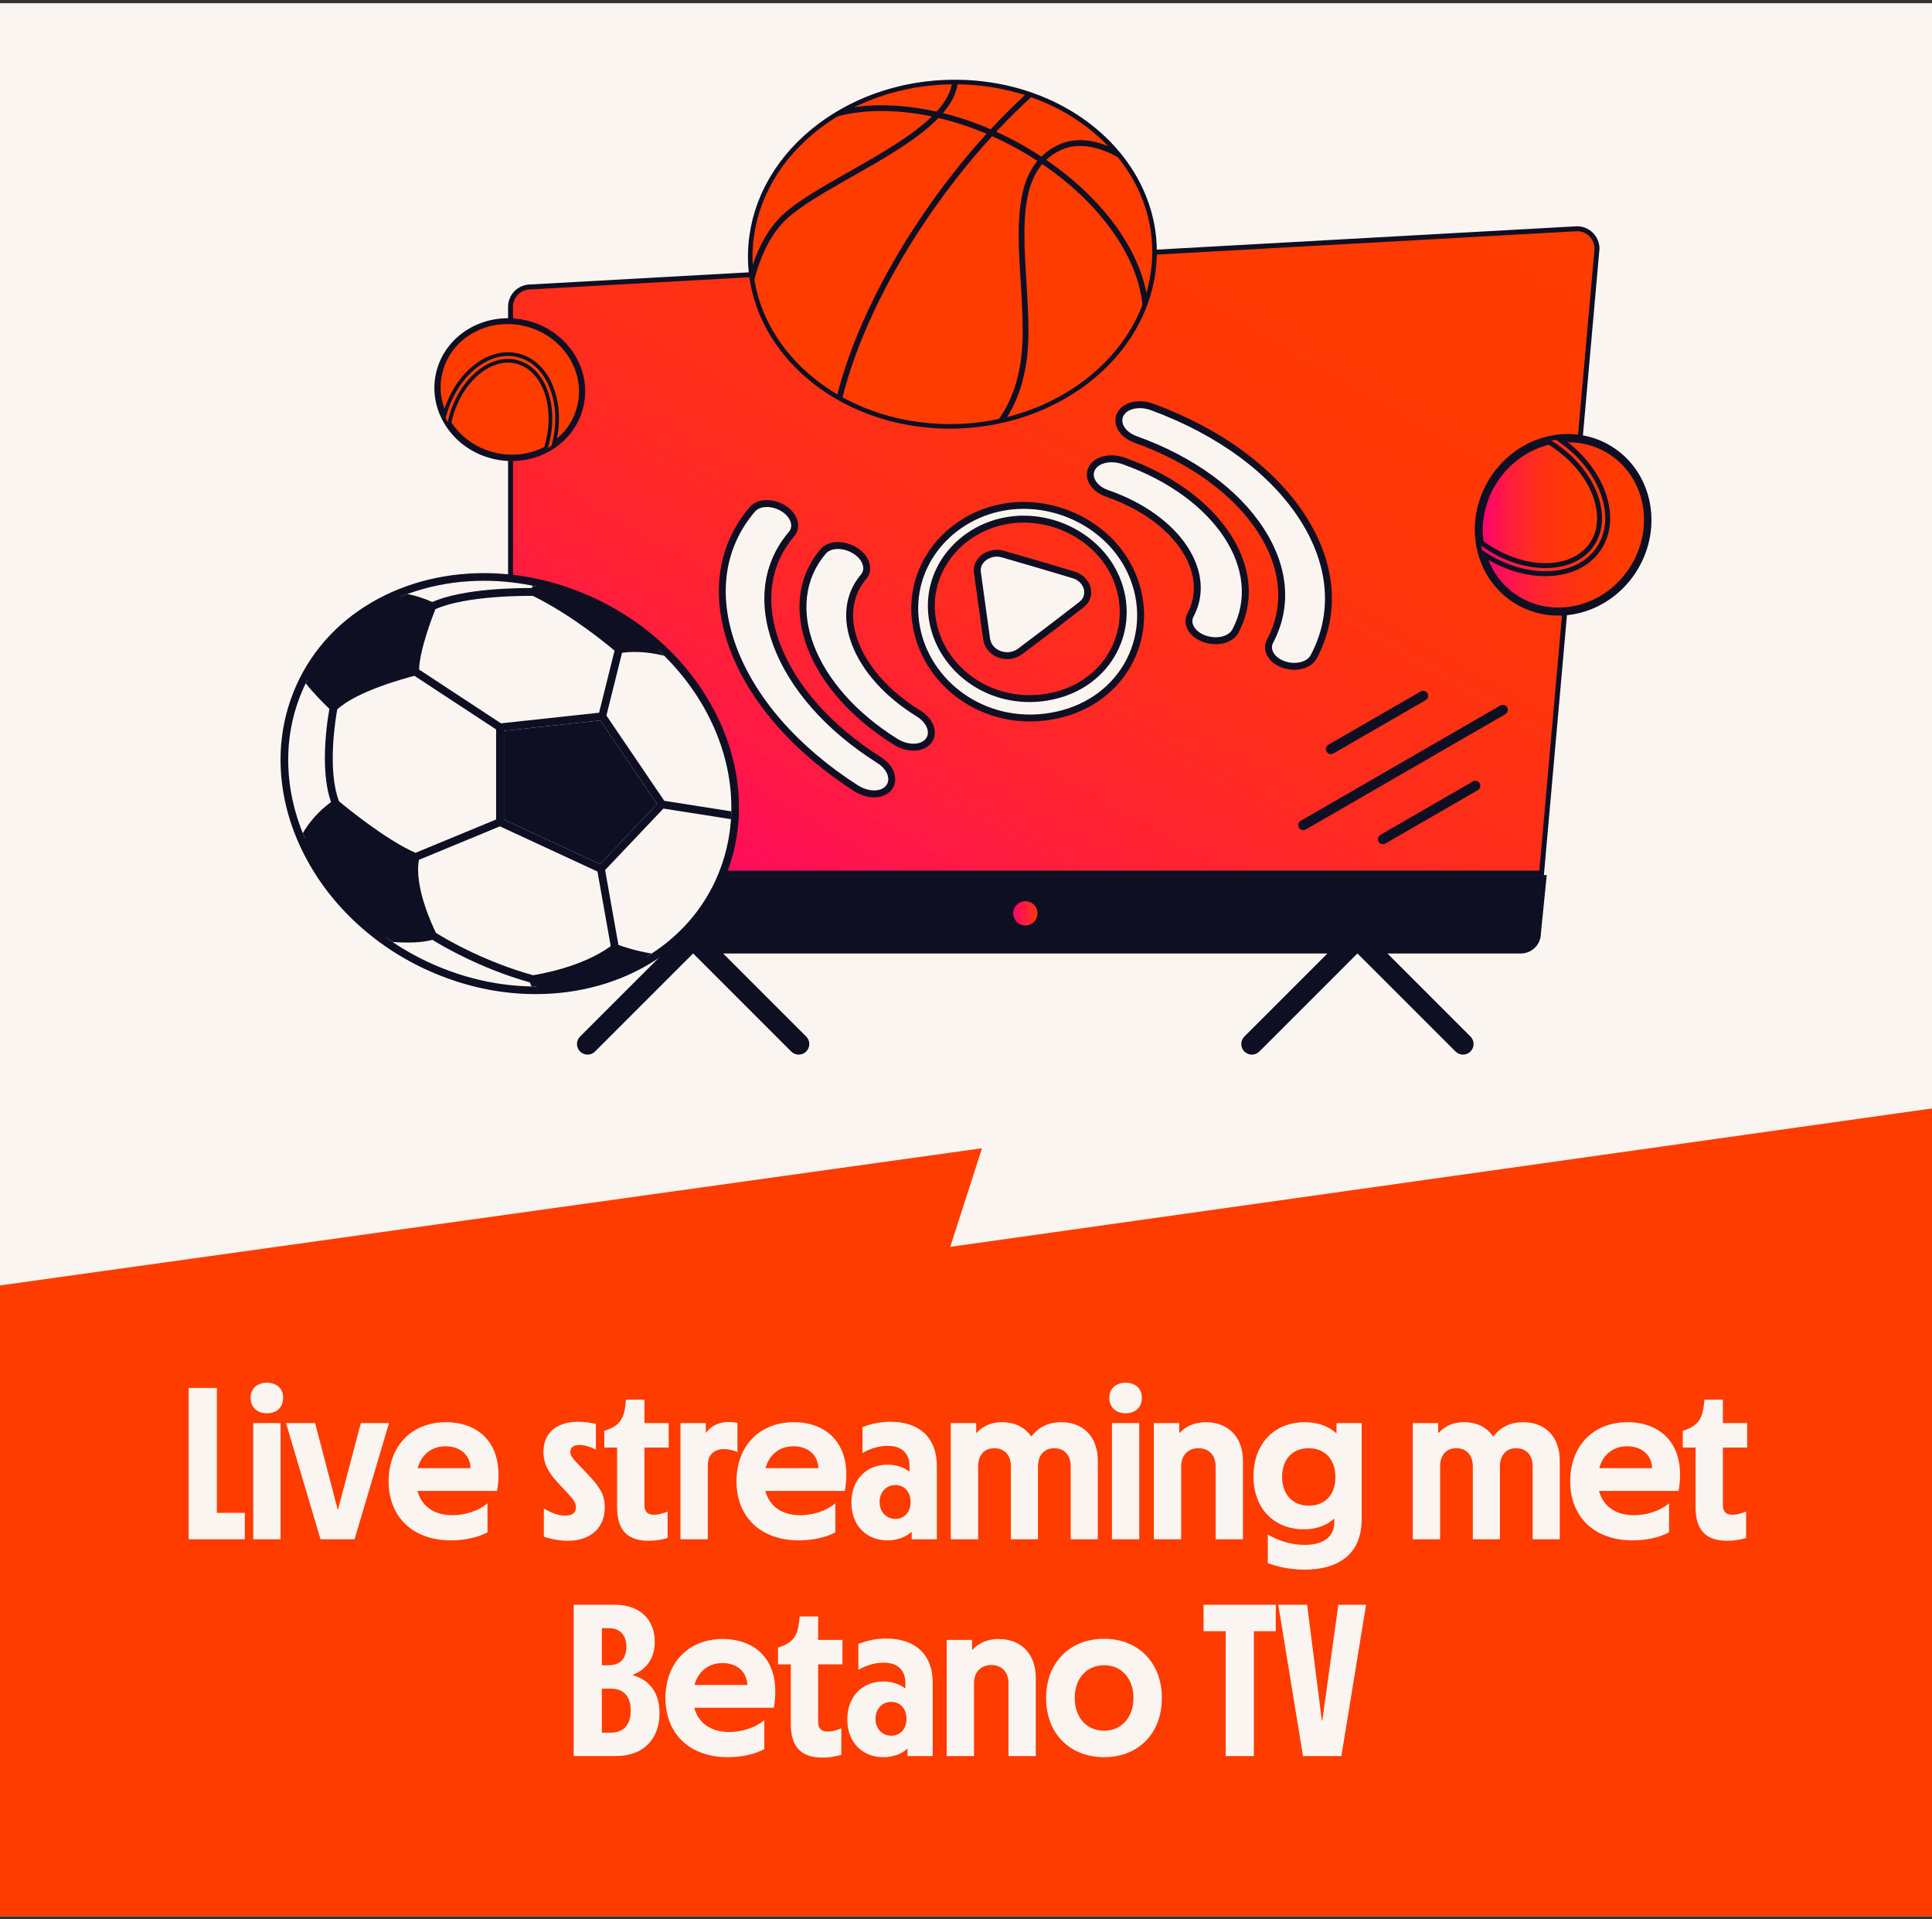
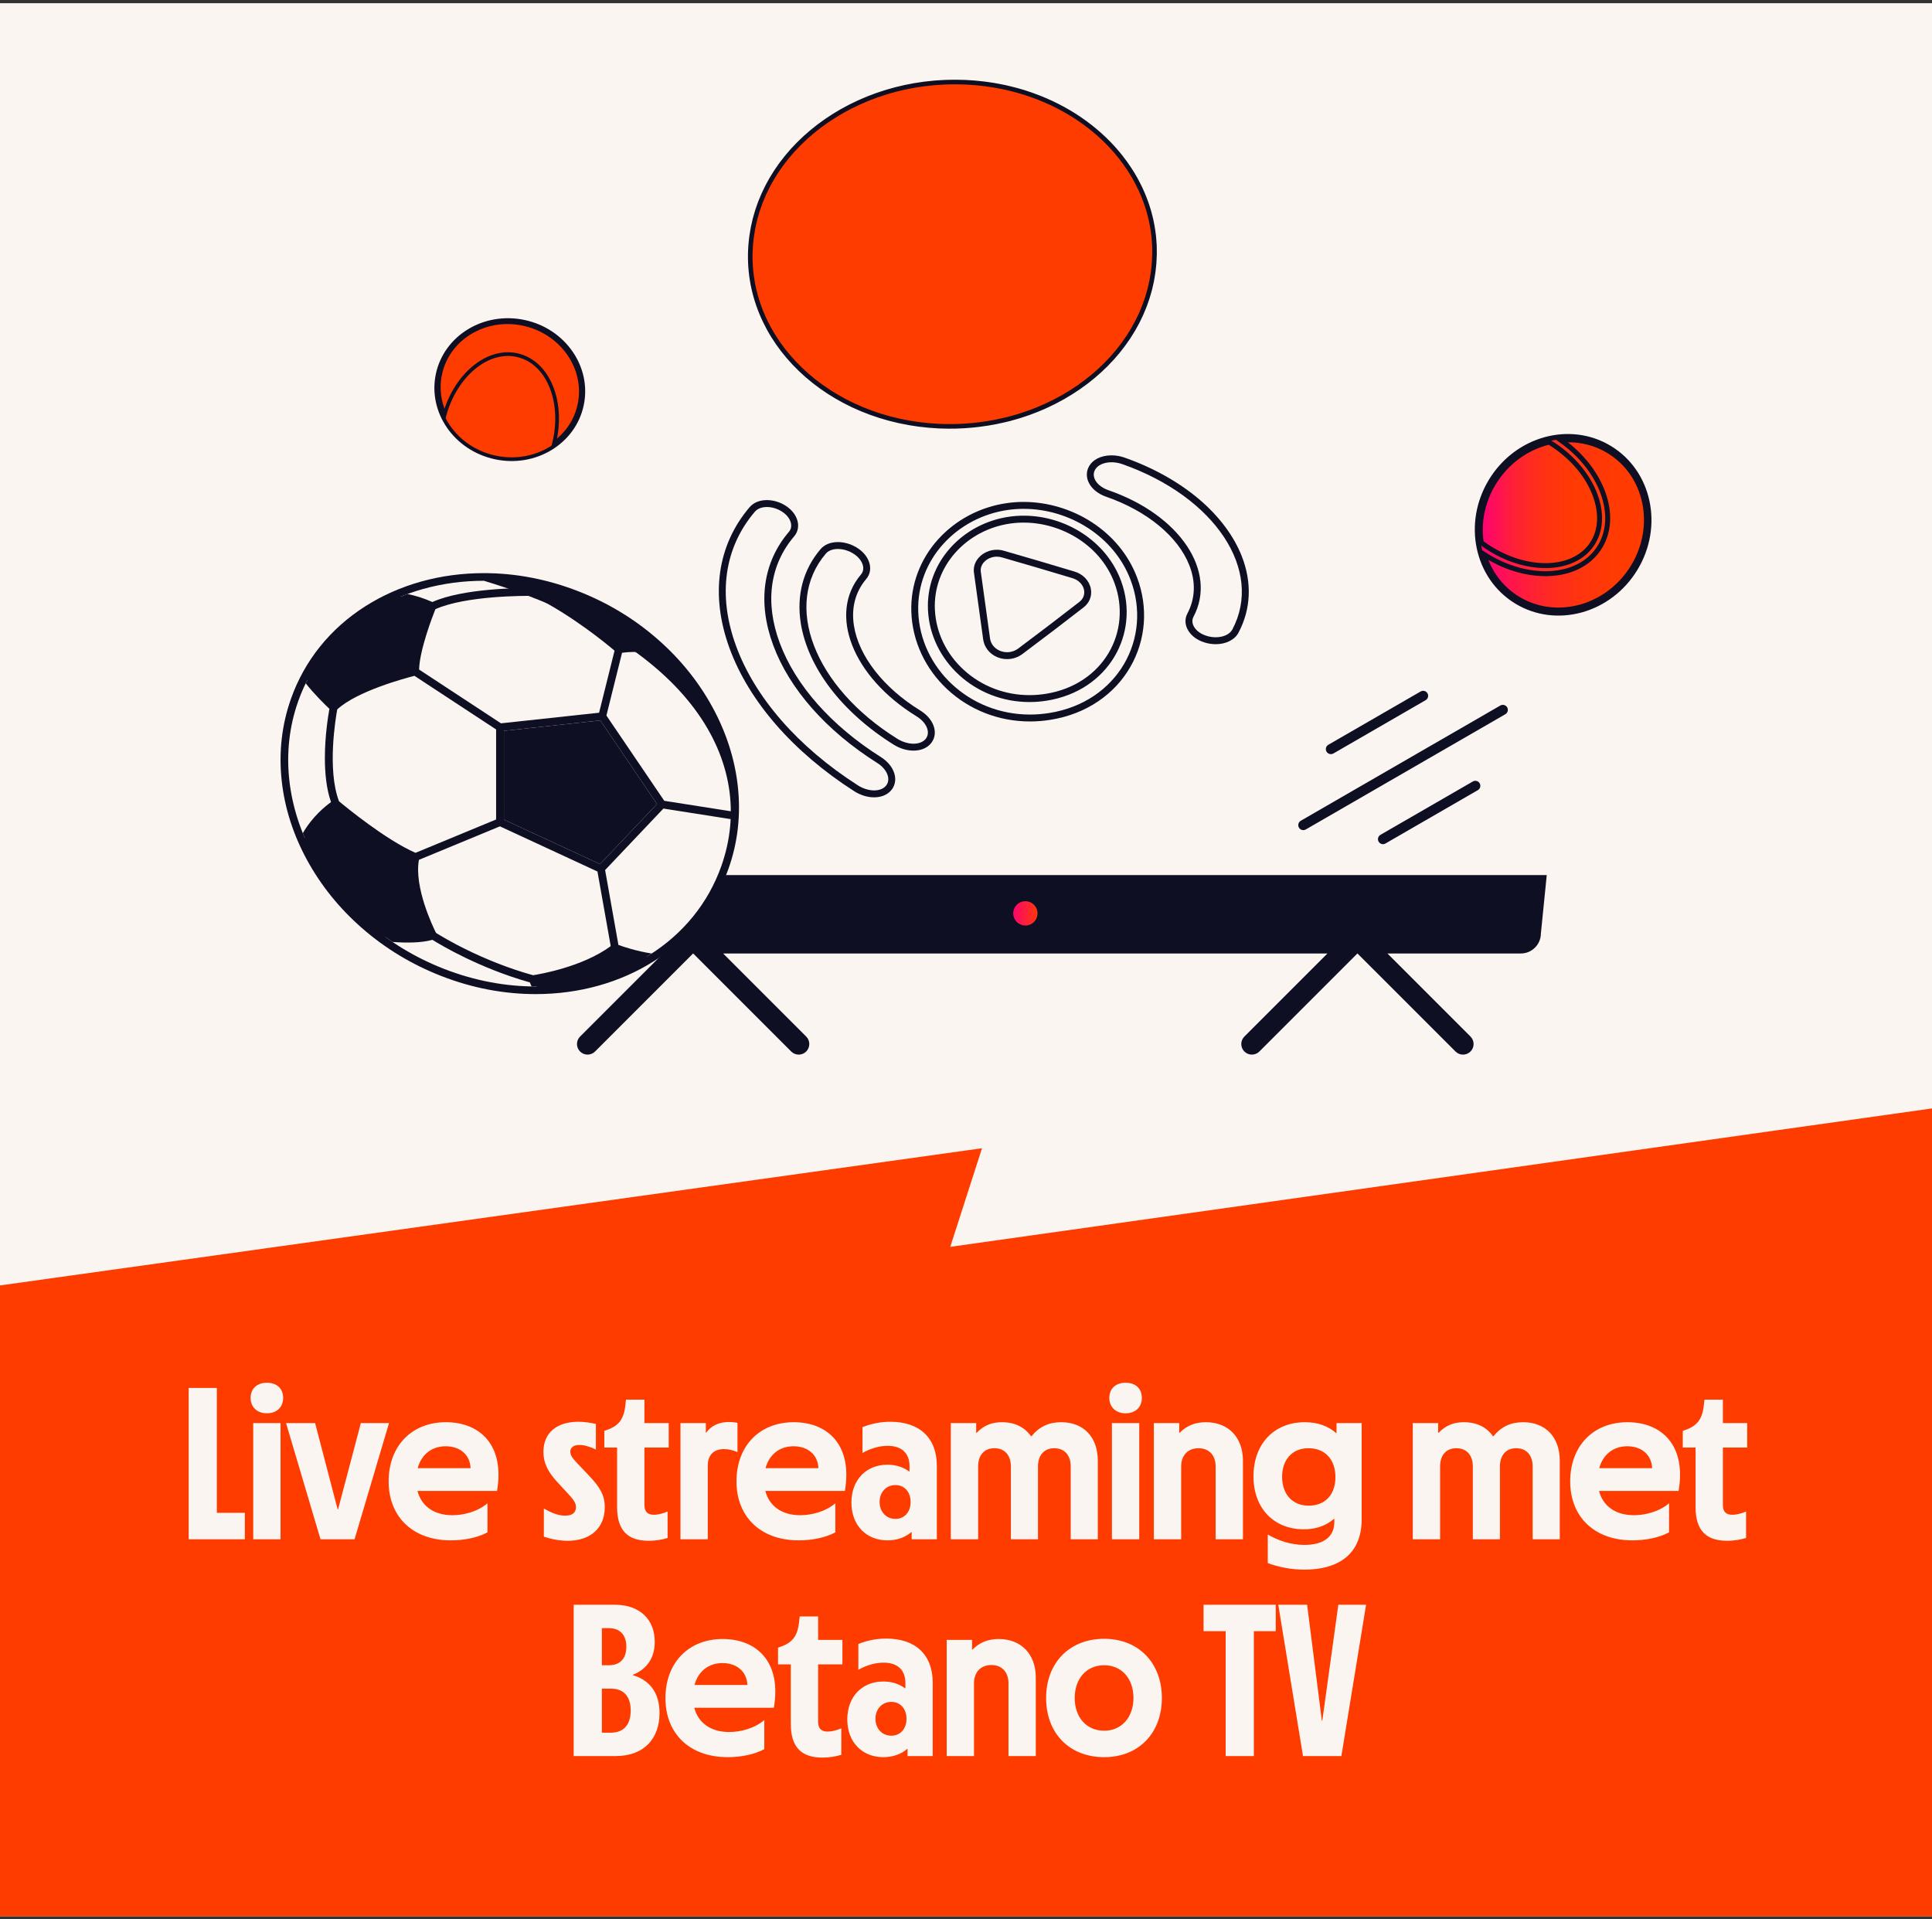
<svg xmlns="http://www.w3.org/2000/svg" width="303" height="301" viewBox="0 0 303 301" fill="none">
  <rect x="0" y="0" width="303" height="301" fill="#333333" stroke="none" />
  <g clip-path="url(#clip0_1309_10374)">
    <rect width="303" height="300" transform="translate(0 0.5)" fill="#FAF5F0" />
    <path d="M-56.088 329.341H359.866V165.807L149.033 195.531L154.01 180.068L-56.089 209.418L-56.088 329.341Z" fill="#FF3C00" />
    <path d="M29.591 241.391V217.659H34.011V237.243H38.398V241.391H29.591ZM39.714 241.391V223.167H43.998V241.391H39.714ZM41.856 221.637C40.394 221.637 39.306 220.719 39.306 219.223C39.306 217.727 40.36 216.843 41.856 216.843C43.386 216.843 44.406 217.727 44.406 219.223C44.406 220.719 43.352 221.637 41.856 221.637ZM50.267 241.391L44.861 223.167H49.417L52.953 236.699H53.022L56.592 223.167H61.011L55.605 241.391H50.267ZM70.709 241.561C64.725 241.561 60.951 237.855 60.951 232.313C60.951 226.737 64.589 223.031 69.927 223.031C75.367 223.031 79.175 226.737 77.951 233.809H65.473C66.085 236.155 68.023 237.617 70.947 237.617C72.715 237.617 74.891 237.073 76.455 235.747V240.303C74.891 241.153 72.749 241.561 70.709 241.561ZM65.507 230.239H73.803C73.701 228.029 72.035 226.805 69.893 226.805C67.717 226.805 66.085 228.097 65.507 230.239ZM89.034 241.629C87.81 241.629 86.518 241.391 85.294 240.983V236.563C86.586 237.311 87.606 237.685 88.626 237.685C89.646 237.685 90.326 237.311 90.326 236.359C90.326 235.679 89.952 235.169 89.068 234.217L87.368 232.381C85.838 230.715 85.226 229.321 85.226 227.689C85.226 224.629 87.402 222.963 90.7 222.963C91.652 222.963 92.536 223.099 93.454 223.303V227.315C92.468 226.839 91.584 226.601 90.87 226.601C89.952 226.601 89.442 227.009 89.442 227.655C89.442 228.131 89.714 228.607 90.36 229.287L92.23 231.259C94.1 233.197 94.848 234.489 94.848 236.359C94.848 239.691 92.536 241.629 89.034 241.629ZM101.746 241.629C98.482 241.629 96.782 240.031 96.782 236.359V227.009H94.776V224.391C96.918 223.711 97.802 222.759 98.074 220.413L98.176 219.495H101.066V223.167H104.874V227.009H101.066V236.019C101.066 237.175 101.678 237.549 102.562 237.549C103.14 237.549 103.922 237.379 104.704 237.039V241.187C103.82 241.459 102.8 241.629 101.746 241.629ZM106.719 241.391V223.167H110.697V224.663H110.765C111.513 223.609 112.737 222.997 114.335 222.997C114.709 222.997 115.151 223.031 115.661 223.133V227.723C115.049 227.451 114.301 227.247 113.553 227.247C112.125 227.247 111.003 227.995 111.003 229.831V241.391H106.719ZM125.262 241.561C119.278 241.561 115.504 237.855 115.504 232.313C115.504 226.737 119.142 223.031 124.48 223.031C129.92 223.031 133.728 226.737 132.504 233.809H120.026C120.638 236.155 122.576 237.617 125.5 237.617C127.268 237.617 129.444 237.073 131.008 235.747V240.303C129.444 241.153 127.302 241.561 125.262 241.561ZM120.06 230.239H128.356C128.254 228.029 126.588 226.805 124.446 226.805C122.27 226.805 120.638 228.097 120.06 230.239ZM139.175 241.561C135.911 241.561 133.531 239.249 133.531 235.645C133.531 232.007 135.911 229.695 139.175 229.695C140.501 229.695 141.657 230.069 142.575 230.749H142.643V229.933C142.643 227.893 141.419 226.737 139.209 226.737C137.679 226.737 136.285 227.281 135.265 227.859V223.813C136.693 223.235 138.155 222.963 139.651 222.963C144.241 222.963 146.927 225.513 146.927 229.865V241.391H142.983V240.269H142.915C141.997 241.085 140.671 241.561 139.175 241.561ZM140.433 238.195C141.827 238.195 142.813 237.141 142.813 235.543C142.813 233.945 141.827 232.891 140.433 232.891C139.005 232.891 137.951 233.979 137.951 235.543C137.951 237.107 139.005 238.195 140.433 238.195ZM149.12 241.391V223.167H153.098V224.697H153.166C154.288 223.541 155.512 223.031 157.144 223.031C159.15 223.031 160.714 223.813 161.7 225.241H161.768C162.958 223.745 164.488 223.031 166.426 223.031C169.928 223.031 172.172 225.343 172.172 229.083V241.391H167.922V229.967C167.922 228.199 166.936 227.111 165.338 227.111C163.774 227.111 162.788 228.199 162.788 229.967V241.391H158.538V229.967C158.538 228.199 157.552 227.111 155.954 227.111C154.356 227.111 153.404 228.199 153.404 229.967V241.391H149.12ZM174.386 241.391V223.167H178.67V241.391H174.386ZM176.528 221.637C175.066 221.637 173.978 220.719 173.978 219.223C173.978 217.727 175.032 216.843 176.528 216.843C178.058 216.843 179.078 217.727 179.078 219.223C179.078 220.719 178.024 221.637 176.528 221.637ZM180.961 241.391V223.167H184.939V224.697H185.007C186.095 223.575 187.455 223.031 189.121 223.031C192.623 223.031 194.935 225.377 194.935 229.083V241.391H190.651V229.967C190.651 228.199 189.597 227.111 187.965 227.111C186.333 227.111 185.245 228.199 185.245 229.967V241.391H180.961ZM204.61 246.151C202.434 246.151 200.496 245.743 198.83 245.131V240.643C200.462 241.595 202.434 242.275 204.576 242.275C207.466 242.275 209.268 241.085 209.268 238.671V238.195H209.2C207.84 239.385 206.174 239.827 204.474 239.827C199.85 239.827 196.586 236.597 196.586 231.531C196.586 226.397 199.85 223.031 204.644 223.031C206.582 223.031 208.282 223.609 209.54 224.731H209.608V223.167H213.552V238.263C213.552 243.941 209.642 246.151 204.61 246.151ZM205.256 236.121C207.806 236.121 209.438 234.421 209.438 231.633C209.438 228.879 207.806 227.111 205.222 227.111C202.536 227.111 201.074 229.049 201.074 231.599C201.074 234.183 202.57 236.121 205.256 236.121ZM221.569 241.391V223.167H225.547V224.697H225.615C226.737 223.541 227.961 223.031 229.593 223.031C231.599 223.031 233.163 223.813 234.149 225.241H234.217C235.407 223.745 236.937 223.031 238.875 223.031C242.377 223.031 244.621 225.343 244.621 229.083V241.391H240.371V229.967C240.371 228.199 239.385 227.111 237.787 227.111C236.223 227.111 235.237 228.199 235.237 229.967V241.391H230.987V229.967C230.987 228.199 230.001 227.111 228.403 227.111C226.805 227.111 225.853 228.199 225.853 229.967V241.391H221.569ZM256.016 241.561C250.032 241.561 246.258 237.855 246.258 232.313C246.258 226.737 249.896 223.031 255.234 223.031C260.674 223.031 264.482 226.737 263.258 233.809H250.78C251.392 236.155 253.33 237.617 256.254 237.617C258.022 237.617 260.198 237.073 261.762 235.747V240.303C260.198 241.153 258.056 241.561 256.016 241.561ZM250.814 230.239H259.11C259.008 228.029 257.342 226.805 255.2 226.805C253.024 226.805 251.392 228.097 250.814 230.239ZM270.883 241.629C267.619 241.629 265.919 240.031 265.919 236.359V227.009H263.913V224.391C266.055 223.711 266.939 222.759 267.211 220.413L267.313 219.495H270.203V223.167H274.011V227.009H270.203V236.019C270.203 237.175 270.815 237.549 271.699 237.549C272.277 237.549 273.059 237.379 273.841 237.039V241.187C272.957 241.459 271.937 241.629 270.883 241.629ZM89.971 275.391V251.659H96.431C100.273 251.659 102.687 253.903 102.687 257.473C102.687 260.295 101.157 261.893 99.253 262.641V262.709C101.667 263.389 103.435 265.259 103.435 268.625C103.435 272.569 101.089 275.391 96.533 275.391H89.971ZM95.819 271.719C97.825 271.719 98.913 270.461 98.913 268.251C98.913 266.041 97.825 264.817 95.819 264.817H94.391V271.719H95.819ZM95.513 261.145C97.213 261.145 98.233 260.125 98.233 258.255C98.233 256.385 97.213 255.331 95.513 255.331H94.391V261.145H95.513ZM114.122 275.561C108.138 275.561 104.364 271.855 104.364 266.313C104.364 260.737 108.002 257.031 113.34 257.031C118.78 257.031 122.588 260.737 121.364 267.809H108.886C109.498 270.155 111.436 271.617 114.36 271.617C116.128 271.617 118.304 271.073 119.868 269.747V274.303C118.304 275.153 116.162 275.561 114.122 275.561ZM108.92 264.239H117.216C117.114 262.029 115.448 260.805 113.306 260.805C111.13 260.805 109.498 262.097 108.92 264.239ZM128.989 275.629C125.725 275.629 124.025 274.031 124.025 270.359V261.009H122.019V258.391C124.161 257.711 125.045 256.759 125.317 254.413L125.419 253.495H128.309V257.167H132.117V261.009H128.309V270.019C128.309 271.175 128.921 271.549 129.805 271.549C130.383 271.549 131.165 271.379 131.947 271.039V275.187C131.063 275.459 130.043 275.629 128.989 275.629ZM138.528 275.561C135.264 275.561 132.884 273.249 132.884 269.645C132.884 266.007 135.264 263.695 138.528 263.695C139.854 263.695 141.01 264.069 141.928 264.749H141.996V263.933C141.996 261.893 140.772 260.737 138.562 260.737C137.032 260.737 135.638 261.281 134.618 261.859V257.813C136.046 257.235 137.508 256.963 139.004 256.963C143.594 256.963 146.28 259.513 146.28 263.865V275.391H142.336V274.269H142.268C141.35 275.085 140.024 275.561 138.528 275.561ZM139.786 272.195C141.18 272.195 142.166 271.141 142.166 269.543C142.166 267.945 141.18 266.891 139.786 266.891C138.358 266.891 137.304 267.979 137.304 269.543C137.304 271.107 138.358 272.195 139.786 272.195ZM148.472 275.391V257.167H152.45V258.697H152.518C153.606 257.575 154.966 257.031 156.632 257.031C160.134 257.031 162.446 259.377 162.446 263.083V275.391H158.162V263.967C158.162 262.199 157.108 261.111 155.476 261.111C153.844 261.111 152.756 262.199 152.756 263.967V275.391H148.472ZM173.175 275.561C167.735 275.561 164.063 271.821 164.063 266.279C164.063 260.771 167.735 256.997 173.175 256.997C178.547 256.997 182.219 260.771 182.219 266.279C182.219 271.821 178.547 275.561 173.175 275.561ZM173.175 271.413C175.895 271.413 177.765 269.305 177.765 266.279C177.765 263.219 175.895 261.145 173.175 261.145C170.421 261.145 168.551 263.219 168.551 266.279C168.551 269.339 170.421 271.413 173.175 271.413ZM192.226 275.391V255.807H188.758V251.659H200.08V255.807H196.646V275.391H192.226ZM204.352 275.391L200.476 251.659H204.998L207.31 269.849H207.378L209.894 251.659H214.246L210.37 275.391H204.352Z" fill="#FAF5F0" />
    <g clip-path="url(#clip1_1309_10374)">
-       <path d="M80.07 136.916H241.771L250.465 38.978C250.458 38.156 250.127 37.362 249.54 36.781C248.96 36.194 248.165 35.87 247.343 35.87L83.177 44.999C81.464 45.006 80.076 46.395 80.069 48.107V136.916H80.07Z" fill="url(#paint0_linear_1309_10374)" stroke="#0F0F23" stroke-width="0.775" stroke-miterlimit="10" />
      <path d="M242.582 137.23H79.958V146.41C79.958 148.123 81.353 149.518 83.066 149.525H104.002L90.975 162.552C90.326 163.201 90.326 164.251 90.975 164.9C91.624 165.549 92.675 165.549 93.323 164.9L108.706 149.518L124.088 164.9C124.737 165.549 125.788 165.549 126.437 164.9C127.085 164.251 127.085 163.201 126.437 162.552L113.409 149.525H208.186L195.159 162.552C194.51 163.201 194.51 164.251 195.159 164.9C195.808 165.549 196.858 165.549 197.507 164.9L212.889 149.518L228.272 164.9C228.921 165.549 229.971 165.549 230.62 164.9C231.269 164.251 231.269 163.201 230.62 162.552L217.593 149.525H238.537C240.257 149.51 241.645 148.123 241.659 146.41L242.58 137.23H242.582ZM222.815 108.431V108.433C223.188 108.227 223.66 108.355 223.873 108.725C224.089 109.096 223.968 109.57 223.601 109.793L209.124 118.16V118.158C208.744 118.377 208.262 118.249 208.043 117.872C207.823 117.495 207.951 117.014 208.328 116.794L222.815 108.431ZM235.301 110.639L235.298 110.642C235.675 110.422 236.156 110.554 236.376 110.93C236.592 111.303 236.464 111.785 236.088 112.004L204.791 130.076C204.414 130.292 203.933 130.164 203.717 129.788C203.497 129.411 203.628 128.929 204.005 128.71L235.302 110.638L235.301 110.639ZM230.976 122.558H230.973C231.153 122.45 231.369 122.417 231.576 122.47C231.779 122.522 231.953 122.656 232.061 122.836C232.166 123.02 232.192 123.239 232.137 123.443C232.082 123.646 231.946 123.816 231.76 123.917L217.275 132.285C216.902 132.494 216.43 132.363 216.213 131.993C216 131.622 216.122 131.148 216.489 130.925L230.977 122.558H230.976Z" fill="#0F0F23" />
      <path d="M160.81 145.526C162.075 145.526 163.101 144.5 163.101 143.235C163.101 141.969 162.075 140.943 160.81 140.943C159.544 140.943 158.518 141.969 158.518 143.235C158.518 144.5 159.544 145.526 160.81 145.526Z" fill="url(#paint1_linear_1309_10374)" stroke="#0F0F23" stroke-width="0.775" stroke-miterlimit="10" />
      <path d="M84.008 155.297C79.104 155.297 74.208 154.361 69.454 152.511C60.459 149.012 53.084 142.651 48.69 134.6C46.548 130.676 45.231 126.562 44.774 122.373C44.301 118.027 44.78 113.789 46.197 109.781C48.27 103.919 52.219 99.007 57.618 95.577C62.867 92.241 69.186 90.478 75.889 90.478C80.793 90.478 85.689 91.415 90.442 93.264C99.438 96.764 106.812 103.125 111.207 111.176C113.349 115.1 114.666 119.214 115.122 123.403C115.596 127.749 115.116 131.986 113.699 135.995C111.627 141.857 107.677 146.769 102.279 150.199C97.03 153.535 90.711 155.297 84.008 155.297Z" fill="#FAF5F0" />
-       <path d="M75.89 91.077C80.568 91.077 85.436 91.959 90.226 93.822C108.555 100.951 118.812 119.743 113.136 135.796C108.943 147.654 97.231 154.699 84.009 154.699C79.33 154.699 74.463 153.817 69.673 151.953C51.344 144.825 41.087 126.032 46.763 109.979C50.956 98.122 62.668 91.077 75.89 91.077ZM75.89 89.879C69.072 89.879 62.644 91.675 57.298 95.072C51.785 98.575 47.752 103.592 45.634 109.581C44.186 113.675 43.697 118.001 44.18 122.437C44.645 126.705 45.985 130.894 48.165 134.887C50.337 138.866 53.233 142.453 56.774 145.547C60.434 148.746 64.628 151.276 69.238 153.069C74.061 154.945 79.029 155.896 84.008 155.896C90.826 155.896 97.254 154.101 102.6 150.704C108.113 147.201 112.146 142.184 114.264 136.195C115.712 132.101 116.201 127.775 115.717 123.338C115.252 119.071 113.912 114.882 111.732 110.889C109.56 106.909 106.664 103.323 103.123 100.229C99.462 97.03 95.269 94.499 90.659 92.706C85.836 90.831 80.868 89.879 75.889 89.879H75.89Z" fill="#0F0F23" />
+       <path d="M75.89 91.077C108.555 100.951 118.812 119.743 113.136 135.796C108.943 147.654 97.231 154.699 84.009 154.699C79.33 154.699 74.463 153.817 69.673 151.953C51.344 144.825 41.087 126.032 46.763 109.979C50.956 98.122 62.668 91.077 75.89 91.077ZM75.89 89.879C69.072 89.879 62.644 91.675 57.298 95.072C51.785 98.575 47.752 103.592 45.634 109.581C44.186 113.675 43.697 118.001 44.18 122.437C44.645 126.705 45.985 130.894 48.165 134.887C50.337 138.866 53.233 142.453 56.774 145.547C60.434 148.746 64.628 151.276 69.238 153.069C74.061 154.945 79.029 155.896 84.008 155.896C90.826 155.896 97.254 154.101 102.6 150.704C108.113 147.201 112.146 142.184 114.264 136.195C115.712 132.101 116.201 127.775 115.717 123.338C115.252 119.071 113.912 114.882 111.732 110.889C109.56 106.909 106.664 103.323 103.123 100.229C99.462 97.03 95.269 94.499 90.659 92.706C85.836 90.831 80.868 89.879 75.889 89.879H75.89Z" fill="#0F0F23" />
      <path d="M103.039 126.084L94.103 135.509L79.029 128.53L79.028 114.612L94.146 112.978L103.039 126.084Z" fill="#0F0F23" />
      <path d="M65.086 134.357V138.656L67.78 146.852L58.954 146.967L54.999 143.012L50.872 137.796C50.872 137.796 48.407 134.07 48.236 133.841C48.064 133.612 47.548 131.778 47.548 131.778L50.586 127.766L52.478 126.161L53.911 127.307L58.153 130.288L63.254 133.612L65.088 134.357H65.086Z" fill="#0F0F23" />
      <path d="M61.189 93.264L64.742 94.01L67.78 94.927L66.461 98.423L65.028 105.473L60.959 106.333L55.456 108.569L52.362 110.805C52.362 110.805 50.528 109.027 50.184 108.684C49.84 108.34 47.662 106.104 47.662 106.104C47.662 106.104 51.101 98.424 61.188 93.266L61.189 93.264Z" fill="#0F0F23" />
      <path d="M102.451 150.307L95.781 148.373C95.781 148.373 96.523 151.091 83.622 153.881L84.58 155.363C84.58 155.363 94.866 155.189 102.45 150.307H102.451Z" fill="#0F0F23" />
      <path d="M103.584 101.926H96.959L83.709 92.773L84.668 91.379C84.668 91.379 97.743 93.733 103.584 101.927V101.926Z" fill="#0F0F23" />
      <path d="M67.806 94.409C66.483 93.816 65.174 93.412 63.908 93.151C63.156 93.426 62.418 93.728 61.696 94.054C63.378 94.213 65.184 94.613 67.021 95.398C66.39 97.003 64.646 101.697 64.506 104.846C62.634 105.327 55.673 107.258 52.333 110.11C51.535 109.342 49.735 107.552 48.568 105.959C48.351 106.351 48.142 106.75 47.944 107.156C49.264 108.841 51.017 110.548 51.663 111.161C51.474 112.191 50.951 115.375 50.951 118.878C50.951 121.222 51.187 123.709 51.914 125.785C51.039 126.409 48.99 128.054 47.491 130.664C48.023 131.987 48.646 133.286 49.351 134.554C48.758 133.383 48.328 132.481 48.132 132.063C49.507 129.227 51.75 127.415 52.617 126.787C54.117 128.033 59.916 132.725 64.473 134.768C63.796 138.984 66.13 144.423 67.033 146.322C64.927 146.778 61.906 146.576 59.58 146.294C60.224 146.787 60.888 147.262 61.568 147.72C63.734 147.878 66.094 147.872 67.818 147.384C69.087 148.178 75.171 151.83 83.096 154.06C83.158 154.22 83.247 154.436 83.362 154.691C83.818 154.699 84.273 154.697 84.725 154.688C84.6 154.446 84.496 154.226 84.414 154.038C86.51 153.669 92.397 152.408 96.546 149.325C97.189 149.564 98.707 150.089 100.621 150.491C101.16 150.187 101.688 149.867 102.204 149.532C99.78 149.152 97.741 148.461 96.988 148.184L94.9 136.443L104.044 126.799L114.637 128.461C114.663 128.052 114.683 127.643 114.691 127.234L104.178 125.583L95.105 112.212L97.558 102.365C99.978 102.048 102.306 102.372 104.177 102.845C103.623 102.295 103.05 101.76 102.458 101.238C100.868 100.994 99.092 100.912 97.252 101.172C96.125 100.209 90.763 95.743 84.595 92.587C84.681 92.461 84.786 92.316 84.912 92.156C84.475 92.051 84.039 91.955 83.603 91.866C83.512 92 83.435 92.119 83.375 92.219C81.444 92.202 72.656 92.249 67.807 94.408L67.806 94.409ZM53.166 125.655C51.276 120.696 52.647 112.579 52.89 111.252C55.962 108.392 63.517 106.362 64.999 105.984L77.807 114.394V128.512L65.167 133.742C60.501 131.714 54.107 126.442 53.166 125.655ZM93.7 136.669L95.781 148.373C91.347 151.645 84.587 152.783 83.602 152.935C75.512 150.689 69.351 146.91 68.38 146.295C67.878 145.291 64.931 139.147 65.699 134.843L78.405 129.588L93.7 136.669ZM103.04 126.084L94.104 135.509L79.029 128.53V114.612L94.146 112.978L103.04 126.084ZM83.581 93.446C89.699 96.489 95.113 100.959 96.381 102.038L93.956 111.77L78.57 113.433L65.724 104.998C65.824 101.857 67.834 96.66 68.284 95.534C73.058 93.397 82.354 93.431 83.581 93.446Z" fill="#0F0F23" />
      <path d="M181.065 39.377C181.065 39.224 181.062 39.07 181.058 38.917C181.054 38.763 181.056 38.608 181.05 38.455C181.042 38.294 181.025 38.134 181.014 37.973C181.004 37.812 180.994 37.652 180.979 37.492C180.965 37.329 180.954 37.166 180.936 37.005C180.918 36.837 180.891 36.669 180.869 36.501C180.847 36.333 180.828 36.164 180.801 35.997C180.775 35.823 180.744 35.651 180.713 35.477C180.682 35.3 180.647 35.124 180.611 34.948C180.575 34.77 180.544 34.59 180.504 34.414C180.461 34.227 180.409 34.042 180.362 33.855C180.314 33.669 180.272 33.481 180.22 33.297C180.165 33.1 180.102 32.906 180.043 32.712C179.982 32.514 179.921 32.316 179.856 32.121C179.787 31.914 179.712 31.71 179.636 31.506C179.558 31.296 179.481 31.085 179.397 30.877C179.309 30.656 179.215 30.438 179.12 30.22C179.022 29.995 178.926 29.769 178.821 29.547C178.707 29.305 178.584 29.069 178.462 28.831C178.336 28.584 178.21 28.337 178.074 28.094C177.926 27.829 177.773 27.566 177.616 27.305C177.443 27.02 177.262 26.738 177.078 26.459C176.876 26.151 176.667 25.848 176.451 25.547C176.204 25.205 175.949 24.867 175.685 24.536C172.549 20.596 168.199 17.405 163.054 15.36C162.627 15.191 162.195 15.029 161.758 14.875C161.373 14.741 160.987 14.608 160.594 14.486C160.249 14.378 159.898 14.277 159.546 14.18C159.224 14.091 158.898 14.008 158.571 13.928C158.26 13.851 157.951 13.773 157.635 13.703C157.35 13.641 157.06 13.587 156.771 13.532C156.492 13.478 156.212 13.425 155.931 13.377C155.667 13.332 155.401 13.293 155.135 13.254C154.877 13.216 154.62 13.18 154.36 13.147C154.116 13.117 153.869 13.092 153.621 13.067C153.379 13.041 153.137 13.014 152.892 12.993C152.664 12.974 152.432 12.963 152.202 12.947C151.972 12.932 151.744 12.912 151.513 12.902C151.478 12.9 151.443 12.896 151.407 12.895C151.223 12.887 151.041 12.889 150.858 12.883C150.642 12.876 150.426 12.871 150.21 12.869C149.998 12.866 149.786 12.862 149.574 12.863C149.37 12.863 149.168 12.872 148.964 12.875C148.761 12.879 148.557 12.88 148.354 12.888C148.158 12.895 147.962 12.907 147.767 12.917C147.574 12.928 147.382 12.941 147.19 12.954C146.998 12.967 146.805 12.975 146.613 12.991C146.429 13.006 146.248 13.03 146.064 13.048C145.881 13.066 145.699 13.086 145.517 13.107C145.335 13.127 145.151 13.143 144.971 13.165C144.797 13.188 144.626 13.218 144.451 13.243C144.278 13.268 144.105 13.294 143.931 13.321C143.759 13.348 143.585 13.37 143.412 13.399C143.246 13.428 143.083 13.465 142.918 13.495C142.752 13.526 142.587 13.558 142.422 13.591C142.257 13.624 142.091 13.651 141.928 13.686C141.769 13.72 141.613 13.762 141.455 13.798C141.297 13.834 141.14 13.873 140.983 13.911C140.826 13.95 140.667 13.983 140.512 14.024C140.359 14.063 140.208 14.107 140.056 14.149C139.905 14.189 139.756 14.234 139.605 14.277C139.455 14.319 139.304 14.36 139.154 14.404C139.006 14.449 138.859 14.494 138.714 14.54C138.569 14.585 138.427 14.636 138.283 14.683C138.139 14.73 137.995 14.777 137.852 14.826C137.709 14.875 137.565 14.921 137.423 14.971C137.284 15.02 137.15 15.076 137.011 15.127C136.873 15.178 136.737 15.23 136.599 15.284C136.463 15.336 136.324 15.386 136.187 15.44C136.054 15.494 135.921 15.551 135.788 15.606C135.656 15.661 135.526 15.718 135.394 15.775C135.263 15.832 135.131 15.887 135 15.945C134.87 16.003 134.74 16.058 134.61 16.117C134.483 16.176 134.359 16.239 134.233 16.299C134.107 16.359 133.981 16.419 133.856 16.481C133.731 16.543 133.603 16.6 133.479 16.663C133.356 16.725 133.235 16.79 133.113 16.853C132.992 16.917 132.873 16.982 132.752 17.047C132.632 17.112 132.511 17.175 132.391 17.241C132.272 17.306 132.151 17.369 132.032 17.436C131.916 17.502 131.803 17.573 131.687 17.641C131.572 17.709 131.457 17.778 131.343 17.847C131.228 17.916 131.111 17.982 130.998 18.052C130.885 18.122 130.772 18.192 130.661 18.263C130.55 18.333 130.442 18.408 130.331 18.479C130.221 18.551 130.111 18.623 130.001 18.696C129.892 18.769 129.78 18.838 129.672 18.912C129.565 18.985 129.46 19.062 129.354 19.137C129.248 19.212 129.145 19.289 129.04 19.364C128.935 19.44 128.829 19.515 128.725 19.592C128.622 19.669 128.515 19.742 128.412 19.82C128.309 19.898 128.213 19.979 128.112 20.058C128.012 20.137 127.912 20.217 127.813 20.297C127.714 20.376 127.612 20.454 127.514 20.535C127.415 20.616 127.317 20.695 127.219 20.777C127.122 20.858 127.03 20.944 126.935 21.026C126.839 21.108 126.744 21.192 126.651 21.275C126.556 21.358 126.459 21.44 126.366 21.524C126.274 21.609 126.182 21.694 126.091 21.779C125.999 21.864 125.911 21.953 125.821 22.039C125.731 22.125 125.64 22.211 125.551 22.298C125.462 22.385 125.369 22.47 125.281 22.558C125.193 22.646 125.109 22.737 125.023 22.826C124.937 22.915 124.853 23.006 124.767 23.096C124.682 23.186 124.596 23.275 124.512 23.366C124.427 23.457 124.34 23.545 124.257 23.637C124.174 23.729 124.098 23.824 124.016 23.918C123.935 24.012 123.855 24.105 123.776 24.2C123.696 24.293 123.614 24.386 123.535 24.481C123.456 24.576 123.376 24.669 123.299 24.765C123.221 24.861 123.149 24.96 123.074 25.057C122.998 25.153 122.923 25.251 122.848 25.349C122.773 25.446 122.696 25.542 122.623 25.64C122.55 25.739 122.477 25.838 122.405 25.938C122.333 26.037 122.265 26.14 122.195 26.241C122.123 26.341 122.053 26.442 121.984 26.544C121.915 26.645 121.841 26.745 121.774 26.847C121.706 26.951 121.642 27.056 121.576 27.159C121.51 27.263 121.446 27.368 121.381 27.473C121.315 27.578 121.249 27.682 121.186 27.788C121.122 27.893 121.054 27.996 120.992 28.103C120.93 28.21 120.874 28.321 120.813 28.429C120.753 28.537 120.694 28.646 120.634 28.755C120.575 28.864 120.513 28.971 120.455 29.081C120.397 29.191 120.339 29.301 120.283 29.412C120.226 29.523 120.175 29.637 120.121 29.749C120.066 29.861 120.012 29.973 119.959 30.087C119.906 30.2 119.848 30.311 119.797 30.424C119.745 30.539 119.697 30.655 119.647 30.771C119.597 30.887 119.551 31.004 119.502 31.122C119.454 31.238 119.404 31.355 119.357 31.472C119.311 31.589 119.26 31.706 119.214 31.824C119.169 31.945 119.131 32.067 119.087 32.187C119.044 32.307 119.002 32.429 118.96 32.55C118.919 32.671 118.873 32.791 118.834 32.913C118.794 33.036 118.756 33.16 118.718 33.284C118.679 33.409 118.646 33.535 118.609 33.661C118.572 33.787 118.535 33.912 118.5 34.038C118.466 34.165 118.426 34.289 118.394 34.417C118.361 34.547 118.336 34.679 118.306 34.808C118.275 34.938 118.246 35.069 118.218 35.2C118.189 35.33 118.155 35.459 118.13 35.591C118.103 35.724 118.08 35.859 118.056 35.992C118.031 36.127 118.011 36.263 117.989 36.399C117.966 36.534 117.941 36.67 117.921 36.805C117.901 36.943 117.88 37.079 117.862 37.217C117.809 37.63 117.762 38.045 117.73 38.463C116.604 53.357 129.854 66.058 147.327 66.831C150.797 66.984 154.169 66.649 157.359 65.907C157.518 65.87 157.675 65.834 157.831 65.795C157.987 65.756 158.148 65.723 158.303 65.682C158.454 65.642 158.604 65.596 158.755 65.554C158.905 65.512 159.056 65.469 159.206 65.426C159.355 65.383 159.508 65.343 159.657 65.298C159.803 65.254 159.948 65.206 160.093 65.16C160.238 65.115 160.38 65.065 160.524 65.017C160.668 64.97 160.812 64.923 160.955 64.874C161.096 64.825 161.24 64.777 161.38 64.727C161.518 64.677 161.654 64.622 161.792 64.571C161.929 64.52 162.067 64.468 162.204 64.414C162.34 64.361 162.481 64.313 162.616 64.258C162.75 64.204 162.879 64.145 163.012 64.09C163.145 64.035 163.274 63.977 163.406 63.92C163.538 63.863 163.67 63.809 163.8 63.75C163.93 63.693 164.059 63.635 164.187 63.576C164.314 63.517 164.438 63.454 164.564 63.394C164.69 63.334 164.816 63.274 164.941 63.212C165.066 63.151 165.194 63.093 165.318 63.03C165.44 62.968 165.559 62.902 165.68 62.838C165.802 62.775 165.921 62.709 166.041 62.644C166.162 62.58 166.283 62.516 166.402 62.451C166.521 62.385 166.641 62.321 166.759 62.254C166.875 62.187 166.988 62.116 167.103 62.048C167.219 61.981 167.334 61.912 167.448 61.843C167.563 61.773 167.679 61.708 167.793 61.637C167.906 61.567 168.017 61.496 168.128 61.425C168.239 61.354 168.348 61.28 168.458 61.209C168.568 61.137 168.679 61.066 168.788 60.993C168.897 60.92 169.009 60.851 169.117 60.776C169.224 60.702 169.327 60.623 169.432 60.548C169.538 60.474 169.641 60.397 169.746 60.321C169.851 60.245 169.957 60.17 170.061 60.094C170.164 60.017 170.269 59.942 170.372 59.864C170.473 59.786 170.57 59.704 170.671 59.625C170.771 59.546 170.871 59.467 170.97 59.386C171.07 59.307 171.171 59.229 171.27 59.148C171.367 59.068 171.465 58.986 171.561 58.905C171.658 58.823 171.751 58.738 171.846 58.656C171.941 58.573 172.036 58.491 172.13 58.407C172.224 58.323 172.321 58.243 172.414 58.157C172.507 58.073 172.596 57.986 172.688 57.901C172.779 57.816 172.868 57.727 172.958 57.641C173.048 57.555 173.139 57.469 173.228 57.382C173.317 57.294 173.41 57.21 173.498 57.122C173.585 57.034 173.667 56.941 173.753 56.852C173.84 56.763 173.924 56.672 174.008 56.582C174.093 56.492 174.18 56.403 174.264 56.312C174.347 56.221 174.434 56.131 174.516 56.039C174.598 55.947 174.675 55.852 174.757 55.758C174.838 55.665 174.918 55.571 174.997 55.477C175.077 55.383 175.159 55.291 175.238 55.195C175.316 55.1 175.394 55.005 175.472 54.909C175.549 54.813 175.621 54.714 175.697 54.617C175.773 54.521 175.849 54.423 175.923 54.326C175.998 54.228 176.075 54.132 176.148 54.034C176.221 53.934 176.291 53.834 176.363 53.734C176.435 53.635 176.503 53.533 176.574 53.431C176.644 53.331 176.715 53.231 176.784 53.128C176.853 53.026 176.927 52.927 176.994 52.825C177.062 52.722 177.123 52.616 177.189 52.512C177.256 52.407 177.319 52.302 177.384 52.197C177.449 52.092 177.516 51.989 177.58 51.883C177.643 51.776 177.708 51.672 177.771 51.565C177.833 51.458 177.889 51.347 177.95 51.239C178.011 51.131 178.07 51.022 178.129 50.913C178.188 50.804 178.25 50.697 178.308 50.588C178.366 50.477 178.422 50.366 178.478 50.255C178.534 50.143 178.586 50.03 178.64 49.918C178.695 49.805 178.749 49.693 178.802 49.58C178.855 49.467 178.913 49.356 178.964 49.242C179.016 49.127 179.06 49.009 179.11 48.893C179.161 48.776 179.208 48.66 179.255 48.542C179.304 48.426 179.354 48.309 179.4 48.192C179.447 48.073 179.495 47.956 179.54 47.838C179.585 47.717 179.624 47.595 179.666 47.475C179.709 47.354 179.753 47.233 179.793 47.112C179.835 46.991 179.882 46.871 179.92 46.749C179.96 46.625 179.995 46.5 180.033 46.375C180.071 46.25 180.105 46.124 180.142 45.998C180.178 45.872 180.217 45.748 180.251 45.621C180.285 45.494 180.322 45.368 180.354 45.24C180.386 45.11 180.412 44.979 180.442 44.849C180.473 44.719 180.503 44.588 180.53 44.458C180.559 44.327 180.593 44.198 180.619 44.066C180.645 43.933 180.665 43.796 180.689 43.662C180.713 43.526 180.734 43.391 180.756 43.255C180.778 43.12 180.803 42.986 180.823 42.849C180.843 42.711 180.862 42.572 180.879 42.434C180.897 42.294 180.908 42.152 180.924 42.011C180.939 41.87 180.956 41.729 180.968 41.587C180.978 41.477 180.995 41.37 181.002 41.26C181.005 41.227 181.004 41.194 181.007 41.16C181.017 41.012 181.019 40.866 181.027 40.719C181.034 40.571 181.042 40.424 181.047 40.278C181.051 40.131 181.063 39.983 181.065 39.836C181.067 39.681 181.059 39.529 181.058 39.375L181.065 39.377Z" fill="#FF3C00" stroke="#0F0F23" stroke-width="0.72" stroke-miterlimit="10" />
-       <path d="M176.152 25.124C175.678 24.494 175.174 23.881 174.642 23.289C174.036 23.005 173.44 22.764 172.857 22.573C170.237 21.71 167.867 21.787 165.812 22.803C164.837 23.285 164.013 23.875 163.317 24.56C161.044 23.066 158.67 21.76 156.242 20.659C158.13 18.639 160.062 16.735 162.023 14.962C161.703 14.847 161.38 14.736 161.054 14.629C159.126 16.39 157.228 18.276 155.373 20.274C152.908 19.212 150.394 18.36 147.878 17.737C148.968 16.463 149.676 15.221 150.014 13.992C150.118 13.615 150.185 13.238 150.219 12.861C149.918 12.857 149.619 12.857 149.32 12.861C149.286 13.157 149.23 13.455 149.147 13.754C148.795 15.036 147.995 16.286 146.886 17.503C144.896 17.058 142.909 16.757 140.95 16.611C138.045 16.394 135.327 16.526 132.856 16.986C131.914 17.488 131.002 18.029 130.127 18.608C134.67 17.121 140.277 17.028 146.145 18.266C142.941 21.388 137.831 24.285 133.145 26.942C128.997 29.293 125.08 31.514 122.739 33.695C120.148 36.109 118.635 39.563 117.771 42.421C117.843 43.188 117.955 43.947 118.103 44.696C118.875 41.354 120.394 37.108 123.352 34.353C125.615 32.245 129.488 30.049 133.589 27.724C137.164 25.697 140.861 23.602 143.877 21.354C145.186 20.378 146.286 19.43 147.185 18.499C149.68 19.09 152.214 19.919 154.724 20.981C151.094 24.963 147.636 29.369 144.452 34.087C138.013 43.627 133.383 53.542 131.234 62.209C131.501 62.365 131.772 62.518 132.045 62.667C134.139 54.049 138.752 44.139 145.197 34.59C148.418 29.818 151.92 25.369 155.596 21.36C158.011 22.436 160.396 23.728 162.7 25.233C159.176 29.467 159.613 36.633 160.07 44.135C160.236 46.846 160.407 49.65 160.394 52.37C160.367 58.386 158.756 62.323 157.409 64.567C157.042 65.179 156.674 65.701 156.33 66.14C156.776 66.05 157.218 65.953 157.657 65.847C157.819 65.608 157.983 65.355 158.147 65.083C159.566 62.738 161.264 58.63 161.293 52.375C161.306 49.625 161.134 46.807 160.968 44.08C160.687 39.479 160.422 35.134 161.036 31.512C161.452 29.055 162.239 27.158 163.453 25.733C163.508 25.771 163.564 25.807 163.619 25.845C172.546 31.955 178.355 40.116 179.159 47.676C179.193 47.999 179.216 48.319 179.232 48.635C179.494 48.006 179.73 47.367 179.939 46.717C178.779 39.148 172.932 31.13 164.127 25.103C164.112 25.093 164.096 25.083 164.081 25.073C164.699 24.493 165.408 24.008 166.212 23.61C169.402 22.032 173.062 23.261 176.154 25.126L176.152 25.124Z" fill="#0F0F23" />
      <path d="M256.468 89.163C260.496 82.519 258.695 74.061 252.445 70.271C246.195 66.481 237.862 68.795 233.834 75.439C229.805 82.083 231.606 90.541 237.857 94.331C244.107 98.12 252.439 95.807 256.468 89.163Z" fill="url(#paint2_linear_1309_10374)" stroke="#0F0F23" stroke-width="0.775" stroke-miterlimit="10" />
      <path d="M249.669 85.35C250.001 84.861 250.263 84.333 250.457 83.775C251.085 81.972 250.994 79.85 250.169 77.634C249.062 74.659 246.775 71.888 243.732 69.832C243.475 69.657 243.214 69.494 242.952 69.334C239.717 70.107 236.689 72.112 234.617 75.178C232.545 78.245 231.814 81.801 232.303 85.092C232.55 85.276 232.8 85.457 233.057 85.631C239.274 89.832 246.727 89.707 249.67 85.351L249.669 85.35Z" fill="url(#paint3_linear_1309_10374)" stroke="#0F0F23" stroke-width="0.775" stroke-miterlimit="10" />
      <path d="M255.755 89.464C259.963 83.237 258.642 74.991 252.806 71.046C250.384 69.409 247.566 68.772 244.796 69.028C247.879 71.206 250.204 74.09 251.359 77.191C252.586 80.486 252.36 83.636 250.721 86.06C249.082 88.485 246.244 89.87 242.73 89.96C239.421 90.045 235.879 88.967 232.709 86.918C233.504 89.583 235.147 91.959 237.568 93.595C243.405 97.539 251.548 95.689 255.756 89.463L255.755 89.464Z" fill="url(#paint4_linear_1309_10374)" stroke="#0F0F23" stroke-width="0.775" stroke-miterlimit="10" />
      <path d="M91.259 63.512C92.511 57.637 88.463 51.796 82.218 50.465C75.973 49.134 69.895 52.818 68.643 58.692C67.391 64.567 71.439 70.408 77.684 71.739C83.93 73.07 90.007 69.387 91.259 63.512Z" fill="#FF3C00" stroke="#0F0F23" stroke-width="0.582" stroke-miterlimit="10" />
-       <path d="M81.097 56.763C80.628 56.638 80.147 56.577 79.662 56.577C78.093 56.577 76.47 57.221 74.974 58.46C72.965 60.124 71.432 62.647 70.659 65.565C70.594 65.812 70.537 66.059 70.484 66.306C71.96 68.608 74.333 70.415 77.272 71.194C80.213 71.974 83.169 71.579 85.591 70.311C85.667 70.07 85.74 69.827 85.806 69.581C87.386 63.62 85.274 57.87 81.098 56.764L81.097 56.763Z" fill="#FF3C00" stroke="#0F0F23" stroke-width="0.582" stroke-miterlimit="10" />
      <path d="M82.644 50.928C76.674 49.345 70.632 52.599 69.148 58.195C68.532 60.517 68.799 62.877 69.748 64.957C70.604 61.975 72.214 59.392 74.309 57.657C76.534 55.815 79.04 55.139 81.365 55.755C83.689 56.371 85.531 58.199 86.551 60.903C87.512 63.447 87.632 66.488 86.9 69.501C88.752 68.164 90.153 66.247 90.767 63.926C92.251 58.331 88.614 52.51 82.644 50.928Z" fill="#FF3C00" stroke="#0F0F23" stroke-width="0.582" stroke-miterlimit="10" />
      <path d="M190.662 100.479C190.109 100.479 189.558 100.391 189.023 100.218C188.084 99.914 187.346 99.395 186.891 98.719L186.879 98.7C186.396 97.973 186.332 97.158 186.702 96.46C188.01 93.994 188.121 91.221 187.027 88.441C185.195 83.785 180.201 79.654 173.669 77.39C172.459 76.974 171.52 76.179 171.158 75.264C170.916 74.652 170.944 74.009 171.237 73.455C171.722 72.527 172.906 71.949 174.325 71.949C174.945 71.949 175.59 72.061 176.191 72.273C180.611 73.829 184.606 76.063 187.742 78.734C190.791 81.33 193.042 84.342 194.252 87.442C195.81 91.428 195.636 95.413 193.753 98.965C193.263 99.898 192.078 100.479 190.662 100.479Z" fill="#FAF5F0" />
      <path d="M174.326 72.492C174.871 72.492 175.448 72.587 176.012 72.784C190.633 77.931 198.163 89.495 193.275 98.711C192.867 99.488 191.832 99.936 190.662 99.936C190.183 99.936 189.681 99.86 189.191 99.702C188.339 99.426 187.709 98.962 187.341 98.416C186.972 97.868 186.891 97.263 187.182 96.713C190.937 89.629 185.081 80.77 173.847 76.878C172.069 76.266 171.114 74.849 171.717 73.708C172.123 72.93 173.149 72.491 174.326 72.491M174.326 71.407C172.68 71.407 171.346 72.079 170.757 73.204C170.39 73.9 170.354 74.703 170.655 75.464C171.08 76.54 172.116 77.429 173.495 77.904C179.877 80.115 184.749 84.128 186.523 88.639C187.558 91.268 187.454 93.885 186.224 96.206C185.76 97.082 185.832 98.094 186.421 98.99L186.423 98.993L186.443 99.022C186.967 99.801 187.802 100.393 188.857 100.735C189.446 100.925 190.053 101.022 190.663 101.022C192.281 101.022 193.649 100.331 194.234 99.218C196.193 95.523 196.375 91.383 194.759 87.246C193.515 84.062 191.211 80.977 188.095 78.322C184.908 75.608 180.855 73.34 176.372 71.762C175.715 71.53 175.007 71.408 174.326 71.408V71.407Z" fill="#0F0F23" />
      <path d="M202.992 104.494C202.459 104.494 201.93 104.409 201.418 104.244C200.506 103.948 199.791 103.44 199.349 102.775C198.875 102.056 198.815 101.247 199.182 100.555C200.601 97.88 201.2 95.029 200.963 92.077C200.725 89.106 199.647 86.117 197.758 83.191C193.848 77.134 186.876 72.067 178.127 68.924C176.925 68.495 175.992 67.69 175.635 66.771C175.396 66.154 175.425 65.509 175.718 64.955C176.205 64.023 177.341 63.465 178.757 63.465C179.389 63.465 180.049 63.583 180.663 63.808C191.242 67.686 199.664 73.898 204.377 81.299C209.013 88.577 209.602 96.281 206.038 102.992C205.551 103.918 204.384 104.495 202.993 104.495L202.992 104.494Z" fill="#FAF5F0" />
-       <path d="M178.755 64.008C179.311 64.008 179.901 64.107 180.475 64.317C191.018 68.183 199.288 74.32 203.918 81.59C208.46 88.723 209.028 96.201 205.557 102.737C205.153 103.506 204.135 103.952 202.991 103.952C202.532 103.952 202.052 103.88 201.584 103.728C200.76 103.461 200.153 103.009 199.8 102.476C199.447 101.941 199.374 101.349 199.66 100.81C202.607 95.255 202.109 88.935 198.211 82.898C194.251 76.762 187.206 71.611 178.307 68.416C176.539 67.785 175.591 66.351 176.194 65.21C176.597 64.44 177.6 64.01 178.754 64.01M178.755 62.923C177.136 62.923 175.82 63.588 175.236 64.703C174.87 65.398 174.831 66.203 175.128 66.968C175.548 68.048 176.575 68.948 177.945 69.436C186.58 72.537 193.456 77.527 197.301 83.485C199.14 86.335 200.19 89.241 200.421 92.121C200.65 94.968 200.072 97.719 198.702 100.3C198.239 101.172 198.309 102.183 198.894 103.072C199.405 103.843 200.219 104.425 201.249 104.759C201.816 104.943 202.402 105.035 202.991 105.035C204.583 105.035 205.934 104.349 206.515 103.244C210.174 96.353 209.576 88.457 204.832 81.007C200.055 73.506 191.537 67.217 180.847 63.299C180.174 63.053 179.45 62.923 178.755 62.923H178.755Z" fill="#0F0F23" />
      <path d="M161.527 112.599C156.79 112.599 152.312 110.853 148.916 107.682C145.551 104.54 143.615 100.362 143.467 95.92C143.334 91.885 144.781 87.981 147.545 84.929C150.237 81.955 153.955 80.003 158.015 79.431C158.843 79.314 159.692 79.255 160.537 79.255C164.162 79.255 167.851 80.352 170.923 82.343C174.139 84.427 176.523 87.331 177.818 90.743C179.539 95.278 179.166 100.232 176.793 104.334C175.594 106.406 173.964 108.15 171.947 109.519C169.825 110.959 167.376 111.91 164.663 112.346C163.619 112.513 162.563 112.599 161.526 112.599H161.527ZM160.546 81.411C159.821 81.411 159.092 81.462 158.382 81.562C154.893 82.056 151.714 83.739 149.429 86.302C147.103 88.91 145.913 92.229 146.079 95.647C146.258 99.359 147.929 102.842 150.783 105.455C153.67 108.097 157.456 109.552 161.446 109.552C162.324 109.552 163.217 109.481 164.099 109.34C168.586 108.625 172.227 106.246 174.349 102.642C176.348 99.246 176.705 95.126 175.329 91.339C174.264 88.411 172.249 85.909 169.502 84.103C166.86 82.367 163.679 81.411 160.546 81.411Z" fill="#FAF5F0" />
      <path d="M160.537 79.797C167.682 79.797 174.712 84.087 177.311 90.936C180.751 99.999 175.393 110.075 164.579 111.812C163.545 111.977 162.525 112.057 161.527 112.057C151.949 112.057 144.303 104.722 144.01 95.903C143.74 87.73 150.087 81.096 158.091 79.969C158.904 79.854 159.721 79.798 160.538 79.798M161.447 110.095C162.343 110.095 163.258 110.024 164.184 109.876C173.867 108.334 178.82 99.353 175.839 91.155C173.55 84.858 167.121 80.869 160.546 80.869C159.799 80.869 159.05 80.92 158.305 81.026C150.94 82.068 145.176 88.21 145.537 95.674C145.919 103.597 152.863 110.095 161.446 110.095M160.537 78.712C159.667 78.712 158.792 78.772 157.94 78.893C153.754 79.482 149.92 81.497 147.143 84.564C144.285 87.722 142.787 91.761 142.926 95.937C143.003 98.248 143.546 100.492 144.542 102.608C145.508 104.658 146.855 106.499 148.546 108.078C152.043 111.343 156.653 113.14 161.527 113.14C162.594 113.14 163.678 113.052 164.751 112.88C167.541 112.432 170.065 111.452 172.252 109.967C174.336 108.552 176.023 106.748 177.263 104.604C179.717 100.361 180.105 95.238 178.325 90.549C176.989 87.029 174.532 84.034 171.218 81.886C168.059 79.839 164.266 78.711 160.537 78.711V78.712ZM161.447 109.01C157.593 109.01 153.935 107.605 151.15 105.055C148.402 102.54 146.794 99.19 146.621 95.621C146.463 92.346 147.604 89.165 149.834 86.663C152.034 84.197 155.097 82.576 158.459 82.1C159.144 82.004 159.847 81.954 160.547 81.954C163.575 81.954 166.65 82.879 169.205 84.558C171.855 86.299 173.797 88.709 174.821 91.526C176.141 95.16 175.799 99.111 173.882 102.368C172.905 104.027 171.583 105.425 169.952 106.522C168.224 107.685 166.226 108.453 164.014 108.806C163.159 108.942 162.296 109.01 161.447 109.01Z" fill="#0F0F23" />
      <path d="M157.95 102.822C156.295 102.822 154.94 101.709 154.728 100.178L153.284 89.736C153.191 89.058 153.403 88.383 153.88 87.834C154.47 87.157 155.389 86.752 156.339 86.752C156.678 86.752 157.011 86.804 157.331 86.905L162.686 88.46L168.301 90.134C169.479 90.468 170.342 91.347 170.547 92.427C170.721 93.346 170.366 94.246 169.597 94.832L164.993 98.374L160.083 102.086C159.471 102.565 158.731 102.821 157.951 102.821L157.95 102.822Z" fill="#FAF5F0" />
      <path d="M156.339 87.295C156.616 87.295 156.897 87.336 157.174 87.424L162.536 88.981L168.147 90.654C170.062 91.197 170.703 93.307 169.268 94.401L164.662 97.945L159.755 101.654C159.205 102.084 158.569 102.279 157.95 102.279C156.661 102.279 155.45 101.432 155.266 100.103L153.822 89.661C153.644 88.37 154.924 87.294 156.34 87.294M156.339 86.211C155.236 86.211 154.163 86.684 153.472 87.478C152.889 88.147 152.632 88.975 152.747 89.809L154.191 100.252C154.317 101.16 154.792 101.975 155.528 102.546C156.207 103.073 157.067 103.363 157.949 103.363C158.831 103.363 159.7 103.07 160.415 102.514L165.315 98.81L165.319 98.807L165.323 98.804L169.928 95.26C170.862 94.549 171.293 93.451 171.079 92.326C170.836 91.045 169.829 90.007 168.449 89.612L162.845 87.941H162.841L162.837 87.939L157.488 86.386C157.116 86.269 156.73 86.211 156.338 86.21L156.339 86.211Z" fill="#0F0F23" />
      <path d="M143.27 117.171C142.334 117.171 141.34 116.874 140.473 116.334C136.493 113.859 133.077 110.814 130.592 107.528C128.178 104.334 126.631 100.907 126.119 97.618C125.461 93.389 126.491 89.537 129.098 86.476C129.601 85.88 130.425 85.551 131.415 85.551C132.279 85.551 133.193 85.809 133.988 86.276C134.839 86.776 135.447 87.442 135.746 88.201L135.753 88.221C136.067 89.035 135.953 89.846 135.442 90.447C133.632 92.572 132.923 95.255 133.39 98.206C134.172 103.148 138.154 108.261 144.042 111.884C145.134 112.552 145.879 113.531 146.034 114.502C146.138 115.153 145.972 115.774 145.566 116.252C145.067 116.845 144.251 117.172 143.27 117.172V117.171Z" fill="#FAF5F0" />
      <path d="M131.414 86.093C132.153 86.093 132.973 86.308 133.713 86.743C134.485 87.197 134.999 87.786 135.241 88.399C135.482 89.014 135.431 89.622 135.029 90.095C129.831 96.199 133.632 106.114 143.758 112.344C145.362 113.326 145.988 114.916 145.152 115.899C144.743 116.386 144.054 116.629 143.27 116.629C142.486 116.629 141.568 116.376 140.76 115.873C127.598 107.686 122.747 94.768 129.511 86.826C129.924 86.338 130.624 86.092 131.415 86.092M131.414 85.008C130.263 85.008 129.294 85.405 128.684 86.125C125.972 89.309 124.9 93.313 125.583 97.701C126.109 101.079 127.691 104.589 130.159 107.855C132.684 111.193 136.151 114.285 140.187 116.794C141.139 117.387 142.234 117.713 143.27 117.713C144.413 117.713 145.375 117.318 145.98 116.6C146.49 116 146.699 115.224 146.57 114.415C146.387 113.273 145.568 112.181 144.323 111.419C138.571 107.88 134.682 102.908 133.925 98.121C133.483 95.331 134.15 92.799 135.854 90.798C136.495 90.045 136.645 89.043 136.266 88.045V88.041L136.25 88.002C135.906 87.129 135.219 86.37 134.262 85.808C133.385 85.293 132.373 85.008 131.414 85.008Z" fill="#0F0F23" />
      <path d="M137.089 124.495C136.147 124.495 135.149 124.189 134.279 123.633C124.789 117.559 117.908 109.673 114.907 101.428C111.956 93.32 113.046 85.671 117.977 79.889C118.478 79.296 119.293 78.969 120.272 78.969C121.109 78.969 121.992 79.216 122.757 79.666C123.584 80.152 124.172 80.802 124.459 81.547C124.766 82.351 124.65 83.155 124.142 83.751C122.178 86.054 120.977 88.71 120.569 91.641C120.16 94.593 120.567 97.746 121.778 101.011C124.286 107.771 129.997 114.225 137.861 119.185C138.941 119.864 139.677 120.852 139.828 121.826C139.929 122.48 139.761 123.103 139.354 123.582C138.86 124.17 138.055 124.495 137.089 124.495Z" fill="#FAF5F0" />
      <path d="M120.272 79.51C120.986 79.51 121.774 79.716 122.482 80.133C123.229 80.571 123.723 81.144 123.952 81.741C124.181 82.34 124.125 82.934 123.729 83.398C119.651 88.184 118.77 94.462 121.27 101.2C123.809 108.047 129.574 114.599 137.571 119.644C139.161 120.642 139.776 122.247 138.941 123.231C138.535 123.713 137.859 123.953 137.089 123.953C136.318 123.953 135.38 123.693 134.571 123.176C125.113 117.123 118.365 109.342 115.417 101.243C112.524 93.296 113.588 85.872 118.39 80.242C118.8 79.757 119.492 79.511 120.273 79.511M120.272 78.426C119.132 78.426 118.17 78.821 117.563 79.538C112.5 85.475 111.376 93.314 114.398 101.613C117.44 109.969 124.397 117.951 133.986 124.089C134.944 124.701 136.046 125.037 137.09 125.037C138.218 125.037 139.17 124.644 139.771 123.929C140.279 123.33 140.489 122.554 140.364 121.743C140.188 120.598 139.38 119.498 138.149 118.724C130.387 113.828 124.754 107.47 122.288 100.822C121.109 97.642 120.712 94.577 121.109 91.715C121.501 88.887 122.661 86.325 124.556 84.101C125.196 83.349 125.347 82.347 124.967 81.354C124.634 80.491 123.967 79.746 123.033 79.197C122.186 78.7 121.205 78.425 120.273 78.425L120.272 78.426Z" fill="#0F0F23" />
    </g>
  </g>
  <defs>
    <linearGradient id="paint0_linear_1309_10374" x1="121.301" y1="160.722" x2="207.082" y2="12.144" gradientUnits="userSpaceOnUse">
      <stop stop-color="#FF0078" />
      <stop offset="0.13" stop-color="#FF1056" />
      <stop offset="0.28" stop-color="#FF2037" />
      <stop offset="0.44" stop-color="#FF2C1E" />
      <stop offset="0.61" stop-color="#FF350D" />
      <stop offset="0.79" stop-color="#FF3A03" />
      <stop offset="1" stop-color="#FF3C00" />
    </linearGradient>
    <linearGradient id="paint1_linear_1309_10374" x1="158.518" y1="143.235" x2="163.101" y2="143.235" gradientUnits="userSpaceOnUse">
      <stop stop-color="#FF0078" />
      <stop offset="1" stop-color="#FF3C00" />
    </linearGradient>
    <linearGradient id="paint2_linear_1309_10374" x1="231.687" y1="82.295" x2="258.619" y2="82.295" gradientUnits="userSpaceOnUse">
      <stop stop-color="#FF0078" />
      <stop offset="0.13" stop-color="#FF1056" />
      <stop offset="0.28" stop-color="#FF2037" />
      <stop offset="0.44" stop-color="#FF2C1E" />
      <stop offset="0.61" stop-color="#FF350D" />
      <stop offset="0.79" stop-color="#FF3A03" />
      <stop offset="1" stop-color="#FF3C00" />
    </linearGradient>
    <linearGradient id="paint3_linear_1309_10374" x1="232.156" y1="79.018" x2="250.868" y2="79.018" gradientUnits="userSpaceOnUse">
      <stop stop-color="#FF0078" />
      <stop offset="0.13" stop-color="#FF1056" />
      <stop offset="0.28" stop-color="#FF2037" />
      <stop offset="0.44" stop-color="#FF2C1E" />
      <stop offset="0.61" stop-color="#FF350D" />
      <stop offset="0.79" stop-color="#FF3A03" />
      <stop offset="1" stop-color="#FF3C00" />
    </linearGradient>
    <linearGradient id="paint4_linear_1309_10374" x1="232.708" y1="82.321" x2="258.216" y2="82.321" gradientUnits="userSpaceOnUse">
      <stop stop-color="#FF0078" />
      <stop offset="0.13" stop-color="#FF1056" />
      <stop offset="0.28" stop-color="#FF2037" />
      <stop offset="0.44" stop-color="#FF2C1E" />
      <stop offset="0.61" stop-color="#FF350D" />
      <stop offset="0.79" stop-color="#FF3A03" />
      <stop offset="1" stop-color="#FF3C00" />
    </linearGradient>
    <clipPath id="clip0_1309_10374">
      <rect width="303" height="300" fill="white" transform="translate(0 0.5)" />
    </clipPath>
    <clipPath id="clip1_1309_10374">
      <rect width="215" height="152.887" fill="white" transform="translate(44 12.5)" />
    </clipPath>
  </defs>
</svg>